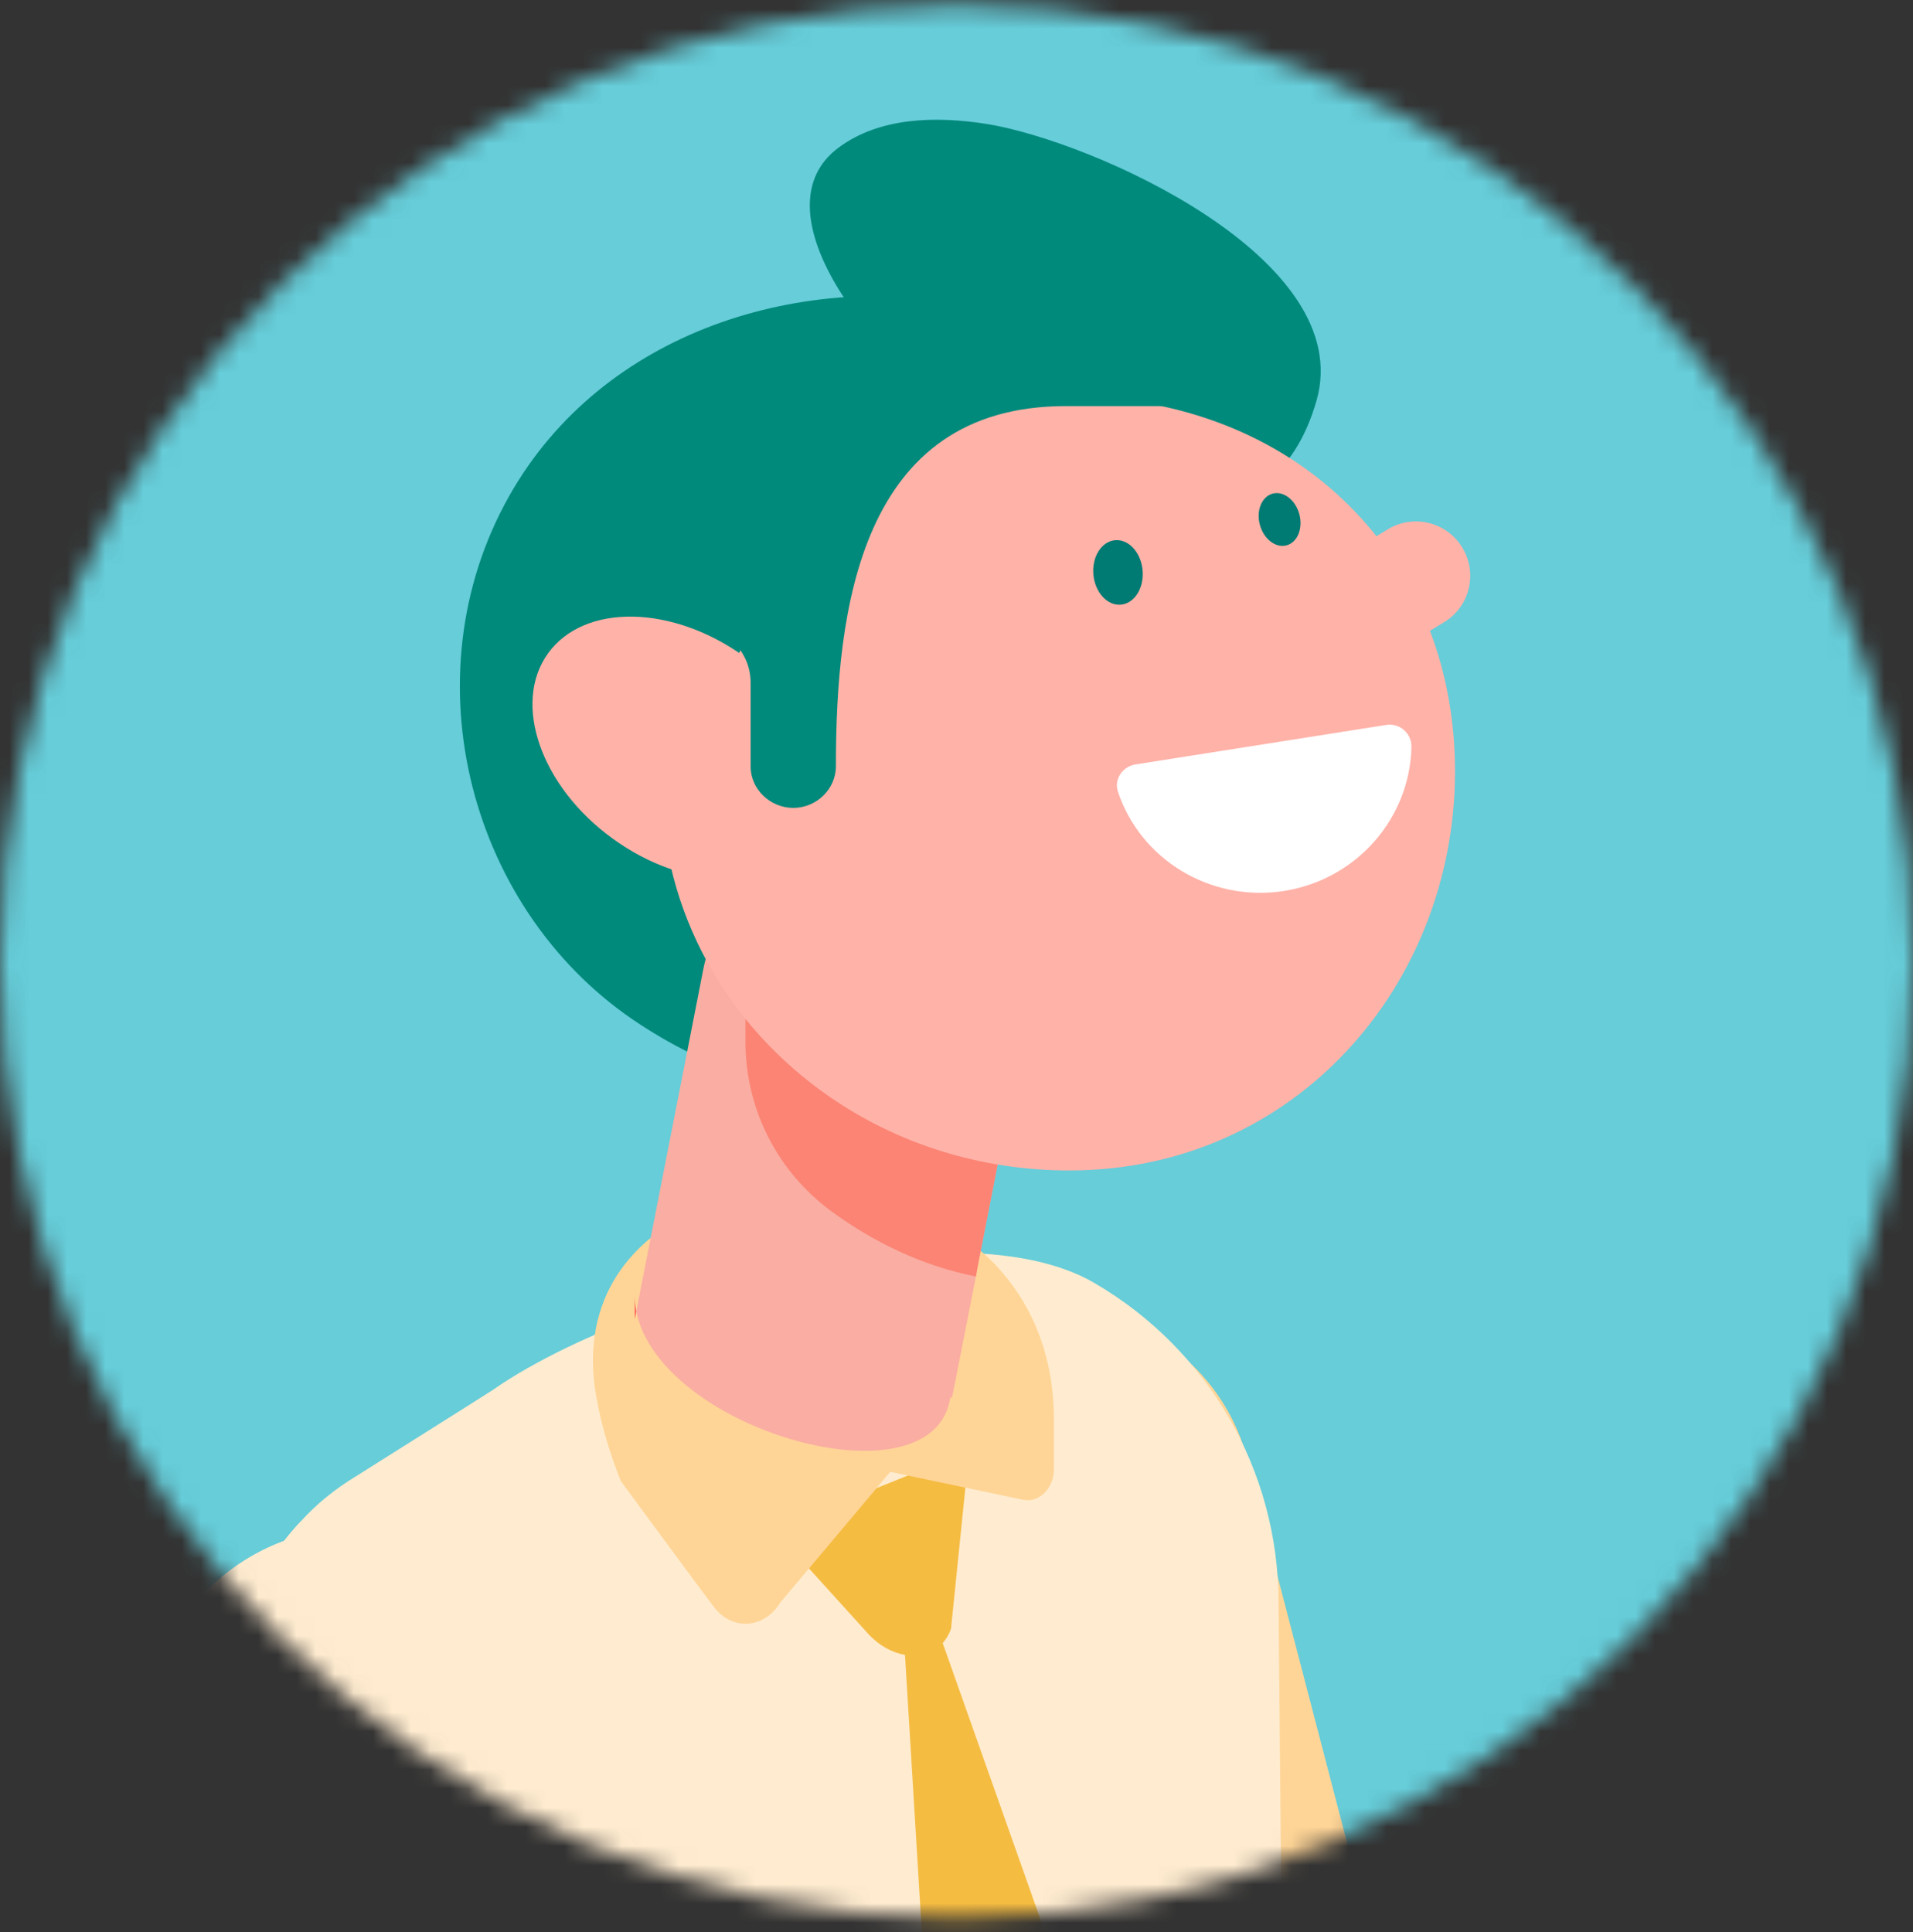
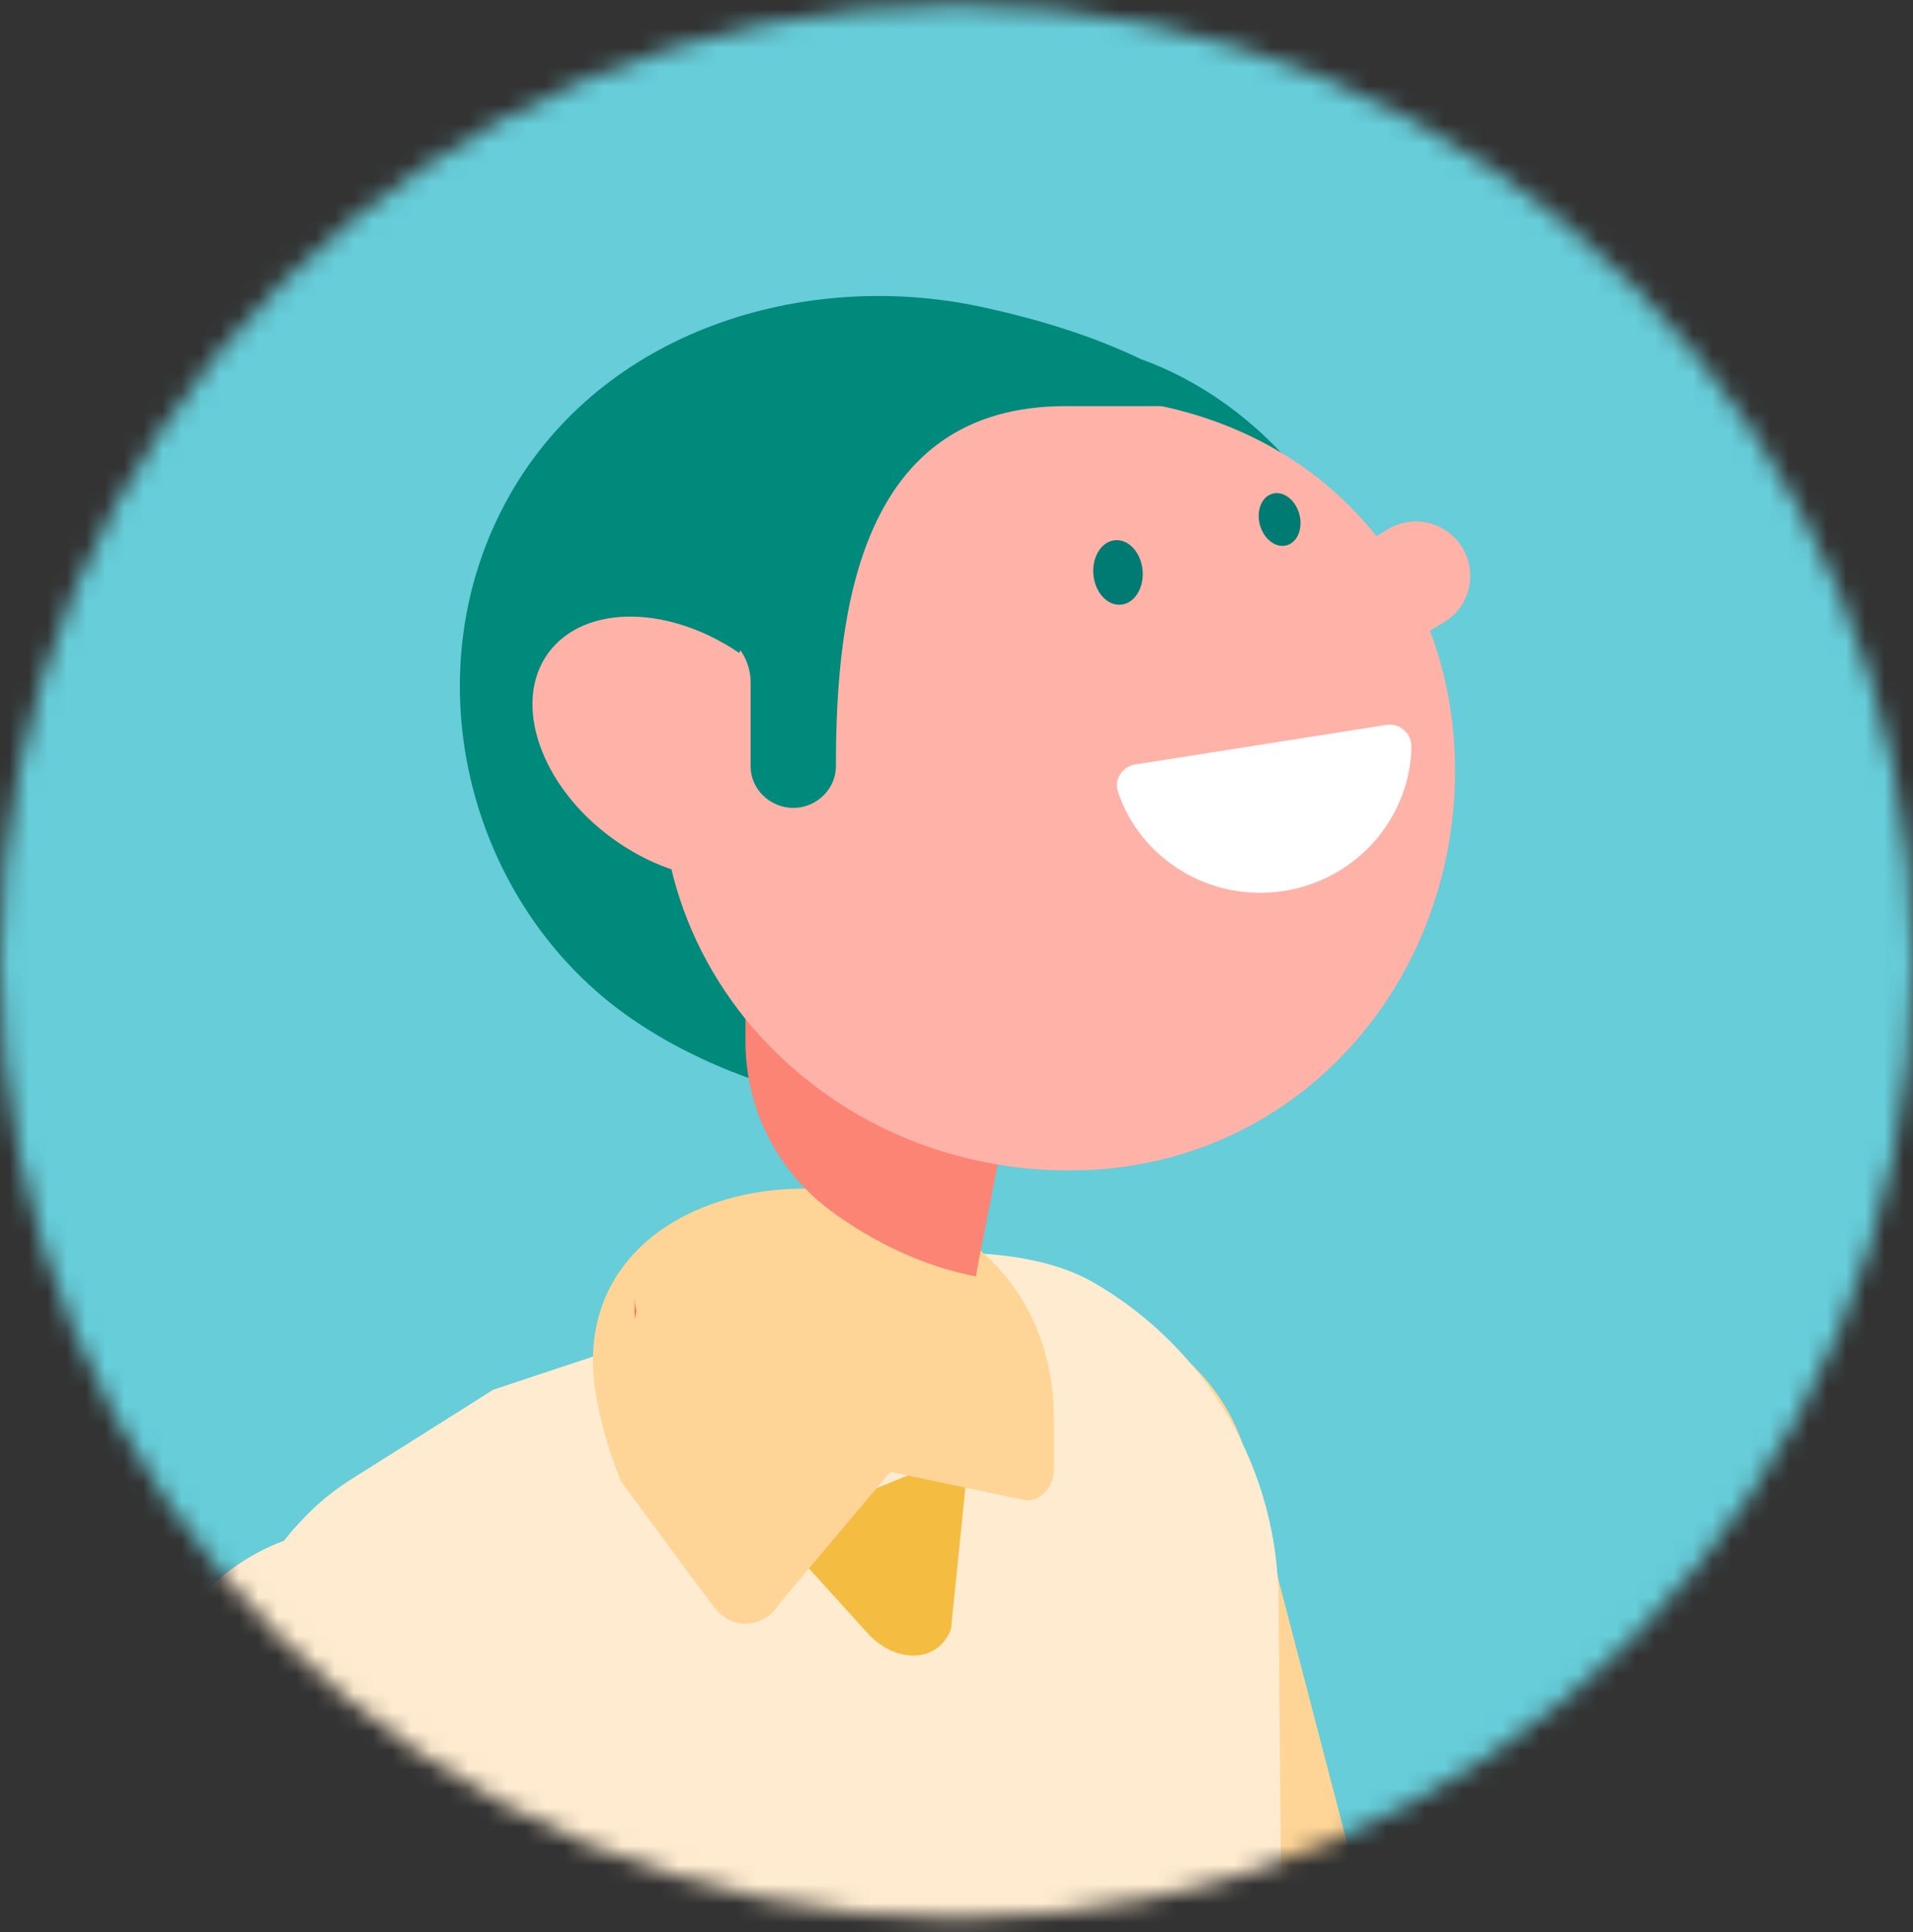
<svg xmlns="http://www.w3.org/2000/svg" width="100" height="101" viewBox="0 0 100 101" fill="none">
  <rect x="0" y="0" width="100" height="101" fill="#333333" stroke="none" />
  <mask id="mask0_191_11414" style="mask-type:alpha" maskUnits="userSpaceOnUse" x="0" y="0" width="100" height="101">
    <circle cx="50" cy="50.26" r="50" fill="#D9D9D9" />
  </mask>
  <g mask="url(#mask0_191_11414)">
    <circle cx="50" cy="50.26" r="83.333" fill="#66CDD9" />
    <path d="M52.642 71.471C56.916 70.596 61.083 73.348 61.956 77.625L73.247 120.888C74.623 124.392 97.482 173.802 97.922 174.911C97.971 175.027 98.017 175.138 98.063 175.249C99.306 176.759 100.068 178.676 100.148 180.767C100.91 184.314 99.141 187.993 95.793 189.565C95.658 189.626 95.517 189.682 95.367 189.746C94.181 190.225 92.953 190.376 91.758 190.271C91.491 190.296 91.233 190.311 90.957 190.311C85.871 190.311 81.75 186.193 81.75 181.105C81.75 179.935 81.981 178.811 82.38 177.779C80.872 174.902 67.876 150.046 65.779 144.81C62.011 135.398 58.765 127.278 58.261 125.933C58.114 125.54 57.994 125.126 57.908 124.699L46.484 80.785C45.612 76.511 48.364 72.35 52.642 71.471Z" fill="#FFA0A8" />
    <path d="M52.807 68.593H52.813C54.567 68.237 56.406 68.271 58.104 68.836C61.9 70.095 64.544 73.095 65.321 76.793L77.058 121.805C77.727 123.442 81.296 131.264 85.518 140.476C86.845 143.385 86.704 146.805 84.959 149.486C83.442 151.805 81.311 153.795 78.907 155.115L78.821 155.161C74.048 157.75 68.073 155.554 65.8 150.626C65.385 149.723 65.045 148.977 64.827 148.424C62.686 143.087 57.641 130.478 56.956 128.644C56.759 128.135 56.612 127.609 56.492 127.072L44.574 81.233L44.543 81.116C43.373 75.392 47.083 69.779 52.807 68.593Z" fill="#FFD597" />
-     <path d="M66.833 83.758L67.499 154.461L49.095 165.713C41.731 170.249 33.2 172.119 24.756 171.271C21.807 170.949 18.859 170.31 16 169.297L9.748 167.08L12.07 88.269C12.196 84.968 13.501 81.887 15.715 79.544C16.541 78.623 17.524 77.831 18.632 77.161L24.221 73.639L25.772 72.656C29.991 69.708 38.184 66.659 45.542 65.771C46.998 65.581 48.395 65.486 49.725 65.486C52.682 65.486 55.314 65.959 57.218 67.077C63.154 70.534 66.833 76.879 66.833 83.758Z" fill="#FFECD0" />
+     <path d="M66.833 83.758L67.499 154.461L49.095 165.713C41.731 170.249 33.2 172.119 24.756 171.271C21.807 170.949 18.859 170.31 16 169.297L9.748 167.08L12.07 88.269C12.196 84.968 13.501 81.887 15.715 79.544C16.541 78.623 17.524 77.831 18.632 77.161L24.221 73.639L25.772 72.656C46.998 65.581 48.395 65.486 49.725 65.486C52.682 65.486 55.314 65.959 57.218 67.077C63.154 70.534 66.833 76.879 66.833 83.758Z" fill="#FFECD0" />
    <path d="M24.756 171.274C21.807 170.952 18.859 170.313 16 169.299L9.748 167.082L12.07 88.271C12.196 84.97 13.501 81.89 15.715 79.547C16.949 79.673 18.193 79.86 19.397 80.143C19.75 80.247 20.128 80.37 20.41 80.56C22.124 81.033 23.742 81.7 24.915 82.943C27.682 85.827 27.013 90.519 25.646 94.293C24.316 98.107 22.477 102.069 23.524 105.944C24.286 108.705 26.408 110.953 26.982 113.775C28.152 119.742 21.841 134.654 22.446 140.716C22.79 144.173 25.299 146.965 26.887 150.048C30.252 156.736 28.883 164.92 24.756 171.274Z" fill="#FFECD0" />
-     <path d="M18.365 195.187C15.049 195.187 11.975 193.04 10.946 189.693L0.284 154.897C-1.863 147.892 -2.025 140.448 -0.18 133.358L10.875 90.795C11.95 86.643 16.188 84.159 20.34 85.237C24.489 86.315 26.982 90.553 25.904 94.701L14.843 137.264C13.728 141.572 13.823 146.093 15.126 150.346L25.794 185.148C27.053 189.244 24.75 193.593 20.647 194.843C19.892 195.076 19.121 195.187 18.365 195.187Z" fill="#FFA0A8" />
    <path d="M4.672 164.364C8.124 164.582 11.606 164.094 14.907 163.01C18.586 161.809 20.551 157.774 19.412 154.07L17.95 149.292C16.762 145.407 16.667 141.28 17.689 137.359L29.003 93.823C29.709 91.087 29.497 88.145 28.17 85.654C26.721 82.943 24.27 80.999 21.307 80.237C15.503 78.726 9.57 82.227 8.059 88.019L-3.34 131.896C-5.367 139.717 -5.195 147.932 -2.83 155.652L-1.722 159.26C-0.846 162.113 1.69 164.174 4.672 164.364Z" fill="#FFECD0" />
    <path d="M72.618 38.407C72.618 38.33 72.624 38.259 72.624 38.179C72.624 30.112 68.239 23.126 61.854 19.751C61.139 19.373 60.402 19.051 59.646 18.777C57.042 17.528 54.205 16.671 51.287 16.041C42.075 14.061 31.502 17.245 26.604 25.954C21.291 35.403 24.537 47.794 33.522 53.595C34.419 54.178 35.337 54.697 36.264 55.143C40.478 57.212 44.983 58.045 49.583 58.407C50.731 58.634 51.926 58.751 53.145 58.751C53.772 58.751 54.401 58.72 55.015 58.659C56.643 58.69 58.27 58.705 59.889 58.73C60.205 58.736 60.518 58.76 60.831 58.776C64.259 57.323 67.311 55.112 69.458 52.078C72.231 48.157 73.087 43.243 72.618 38.407Z" fill="#008A7C" />
    <path d="M50.661 75.843L49.715 85.141C49.089 86.95 46.767 87.03 45.275 85.292L40.447 79.961L50.661 75.843Z" fill="#F5BC42" />
    <path d="M55.095 74.246V76.795C55.095 77.809 54.315 78.585 53.467 78.404L46.539 76.943L40.784 83.784C39.943 85.16 38.263 85.262 37.311 84.002C35.849 82.052 34.167 79.749 32.453 77.431C31.894 76.024 31.455 74.584 31.188 73.122C30.276 68.258 32.696 64.939 36.304 63.311C38.42 62.353 40.944 61.975 43.435 62.202C46.413 62.469 49.355 63.593 51.532 65.629C51.806 65.881 52.073 66.148 52.319 66.434C54.017 68.366 55.095 70.96 55.095 74.246Z" fill="#FFD597" />
    <path d="M33.176 67.684C33.176 67.982 33.206 68.274 33.262 68.556L33.185 68.965L33.176 67.684Z" fill="#FF5655" />
-     <path d="M53.514 53.932L51.146 66.007L51.014 66.731L49.946 72.17L49.764 73.067L49.678 73.051C48.822 78.831 34.511 74.814 33.261 68.555L34.263 63.436L36.753 50.726C37.075 49.043 37.871 47.572 38.97 46.402C39.339 46 39.747 45.638 40.189 45.315C41.172 44.584 42.311 44.065 43.552 43.798C44.535 43.635 45.511 43.611 46.534 43.767C46.997 43.863 47.467 43.979 47.894 44.105C49.7 44.704 51.211 45.905 52.233 47.446C53.443 49.27 53.977 51.567 53.514 53.932Z" fill="#FAADA2" />
    <path d="M44.337 66.772L44.347 66.779L44.337 66.772Z" fill="#8DC0EF" />
-     <path d="M47.25 85.576L49.144 116.77L54.522 131.243C54.669 131.636 55.237 131.615 55.344 131.203C58.216 121.002 57.863 110.159 54.325 100.16L49.191 85.647L47.25 85.576Z" fill="#F5BC42" />
    <path d="M51.014 66.731C48.253 66.188 45.668 64.953 43.38 63.264C42.947 62.942 42.548 62.595 42.17 62.211C40.134 60.181 38.97 57.393 38.97 54.476V46.402C39.339 46 39.747 45.638 40.189 45.315C41.172 44.584 42.311 44.065 43.552 43.798C44.535 43.635 45.511 43.611 46.534 43.767C46.997 43.863 47.467 43.979 47.894 44.105C49.7 44.704 51.211 45.905 52.233 47.446C53.443 49.27 53.977 51.567 53.514 53.932L51.146 66.007L51.014 66.731Z" fill="#FB8474" />
    <path d="M76.44 28.627C77.257 29.963 76.833 31.717 75.488 32.527L67.319 37.502C65.977 38.313 64.23 37.889 63.413 36.553C62.596 35.208 63.029 33.464 64.365 32.644L72.54 27.675C73.876 26.858 75.629 27.282 76.44 28.627Z" fill="#FFB2A8" />
-     <path d="M68.819 20.944C64.157 37.21 35.564 13.924 43.819 7.73C45.974 6.118 48.922 6.062 51.579 6.48C57.06 7.361 70.95 13.5 68.819 20.944Z" fill="#008A7C" />
    <path d="M76.06 40.325C76.06 51.497 67.679 61.189 55.896 61.189C51.21 61.189 46.871 59.767 43.355 57.329C38.033 53.65 34.575 47.692 34.575 40.961C34.575 29.774 44.119 20.718 55.896 20.718C56.344 20.718 56.799 20.733 57.247 20.767C68.404 21.418 76.06 29.556 76.06 40.325Z" fill="#FFB2A8" />
    <path d="M38.209 35.583C38.476 34.278 39.066 32.972 39.938 32.1L41.424 30.614L41.581 30.482C42.004 25.731 45.143 20.551 49.175 18.343L42.004 20.717L39.953 23.855V20.228C34.56 23.161 30.581 28.36 29.269 34.554H36.879V35.583H38.209Z" fill="#008A7C" />
    <path d="M42.321 44.035C40.417 46.66 35.817 46.584 32.046 43.854C28.272 41.127 26.755 36.778 28.649 34.153C30.55 31.527 35.15 31.607 38.924 34.334C42.696 37.061 44.212 41.403 42.321 44.035Z" fill="#FFB2A8" />
    <path d="M61.351 21.23H55.706C44.937 21.23 43.696 31.914 43.696 40.058C43.696 41.268 42.664 42.235 41.47 42.235C40.266 42.235 39.237 41.268 39.237 40.058V35.685C39.237 34.177 38.119 32.952 36.627 32.715C36.391 32.675 36.243 32.611 36.209 32.51C36.133 32.282 35.478 30.615 34.496 28.392C36.384 25.09 39.102 22.36 42.311 20.521C45.235 18.863 48.576 17.911 52.107 17.911C52.54 17.911 52.995 17.92 53.428 17.951C56.234 18.141 58.882 19.16 61.28 20.42L61.351 21.23Z" fill="#008A7C" />
    <path d="M67.117 46.578C70.947 45.974 73.707 42.743 73.781 39.051C73.794 38.343 73.176 37.788 72.466 37.897L59.352 39.963C58.685 40.069 58.222 40.74 58.436 41.378C59.604 44.913 63.251 47.178 67.117 46.578Z" fill="white" />
    <path d="M65.86 27.442C65.656 26.697 65.951 25.965 66.519 25.807C67.088 25.65 67.714 26.127 67.919 26.872C68.123 27.618 67.828 28.35 67.26 28.508C66.691 28.665 66.065 28.188 65.86 27.442Z" fill="#007B74" />
    <path d="M58.597 31.611C57.887 31.676 57.241 30.975 57.156 30.045C57.07 29.114 57.576 28.307 58.286 28.241C58.997 28.176 59.642 28.877 59.727 29.808C59.813 30.738 59.307 31.546 58.597 31.611Z" fill="#007B74" />
  </g>
</svg>